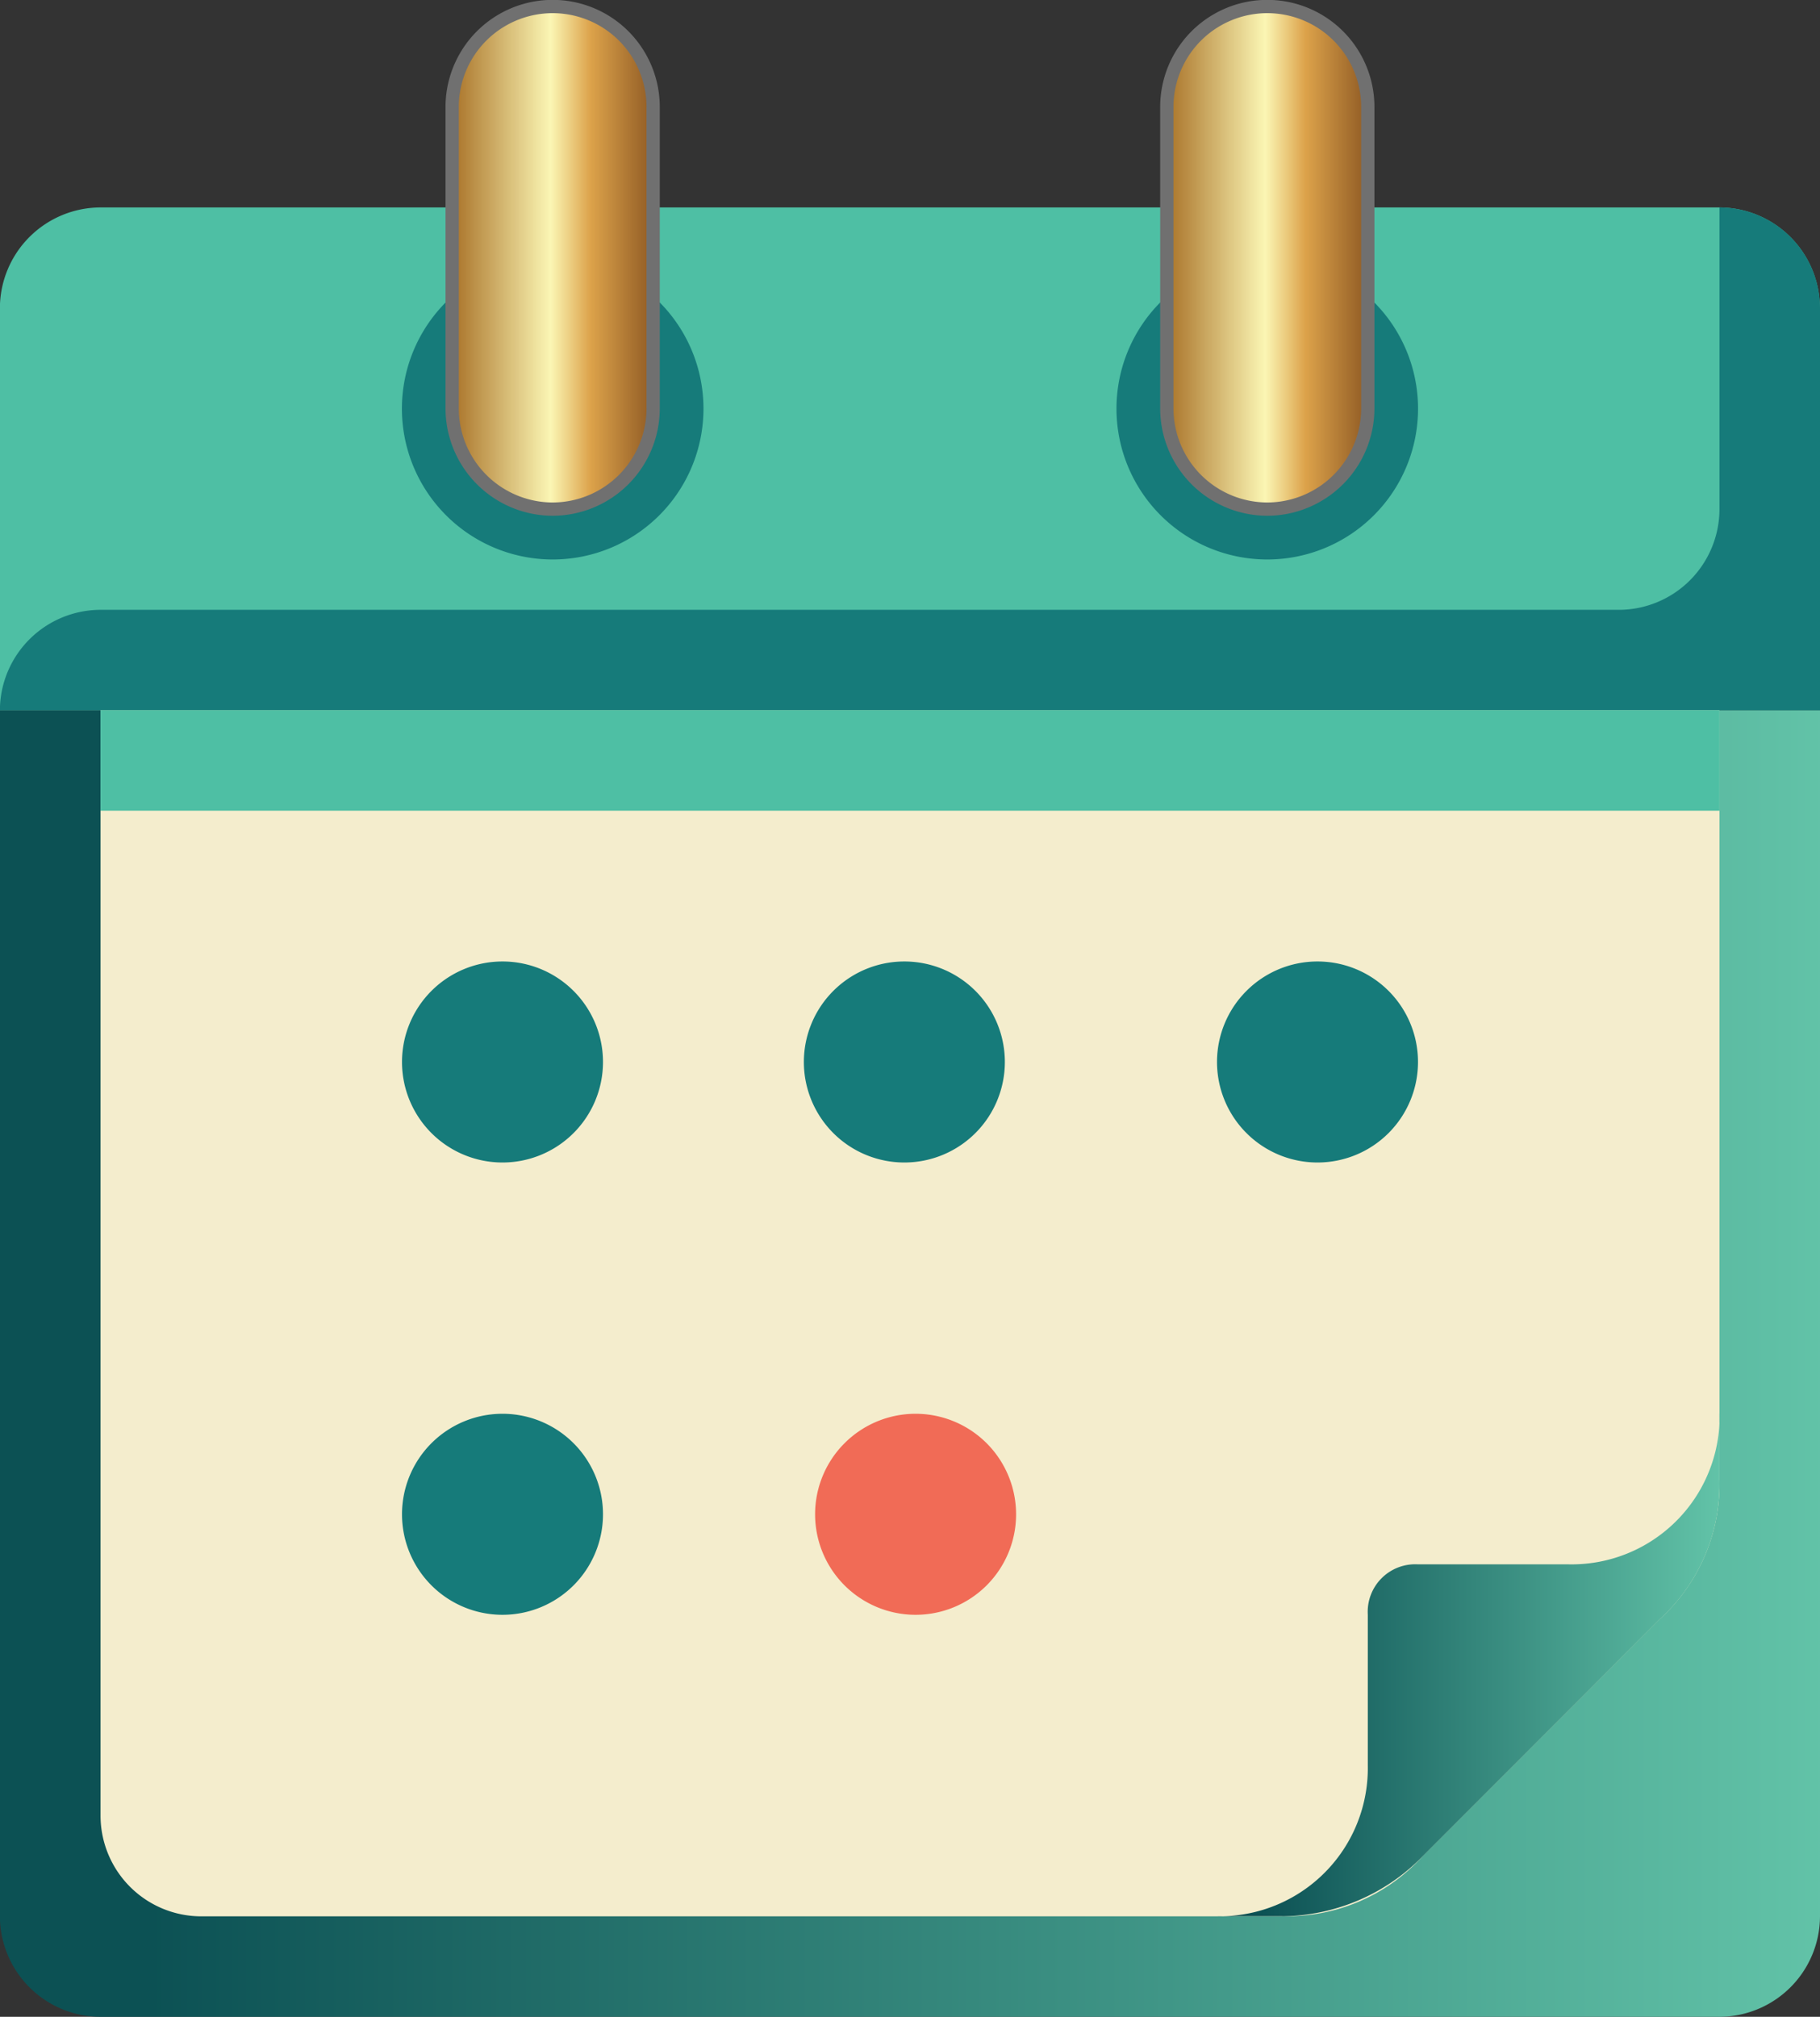
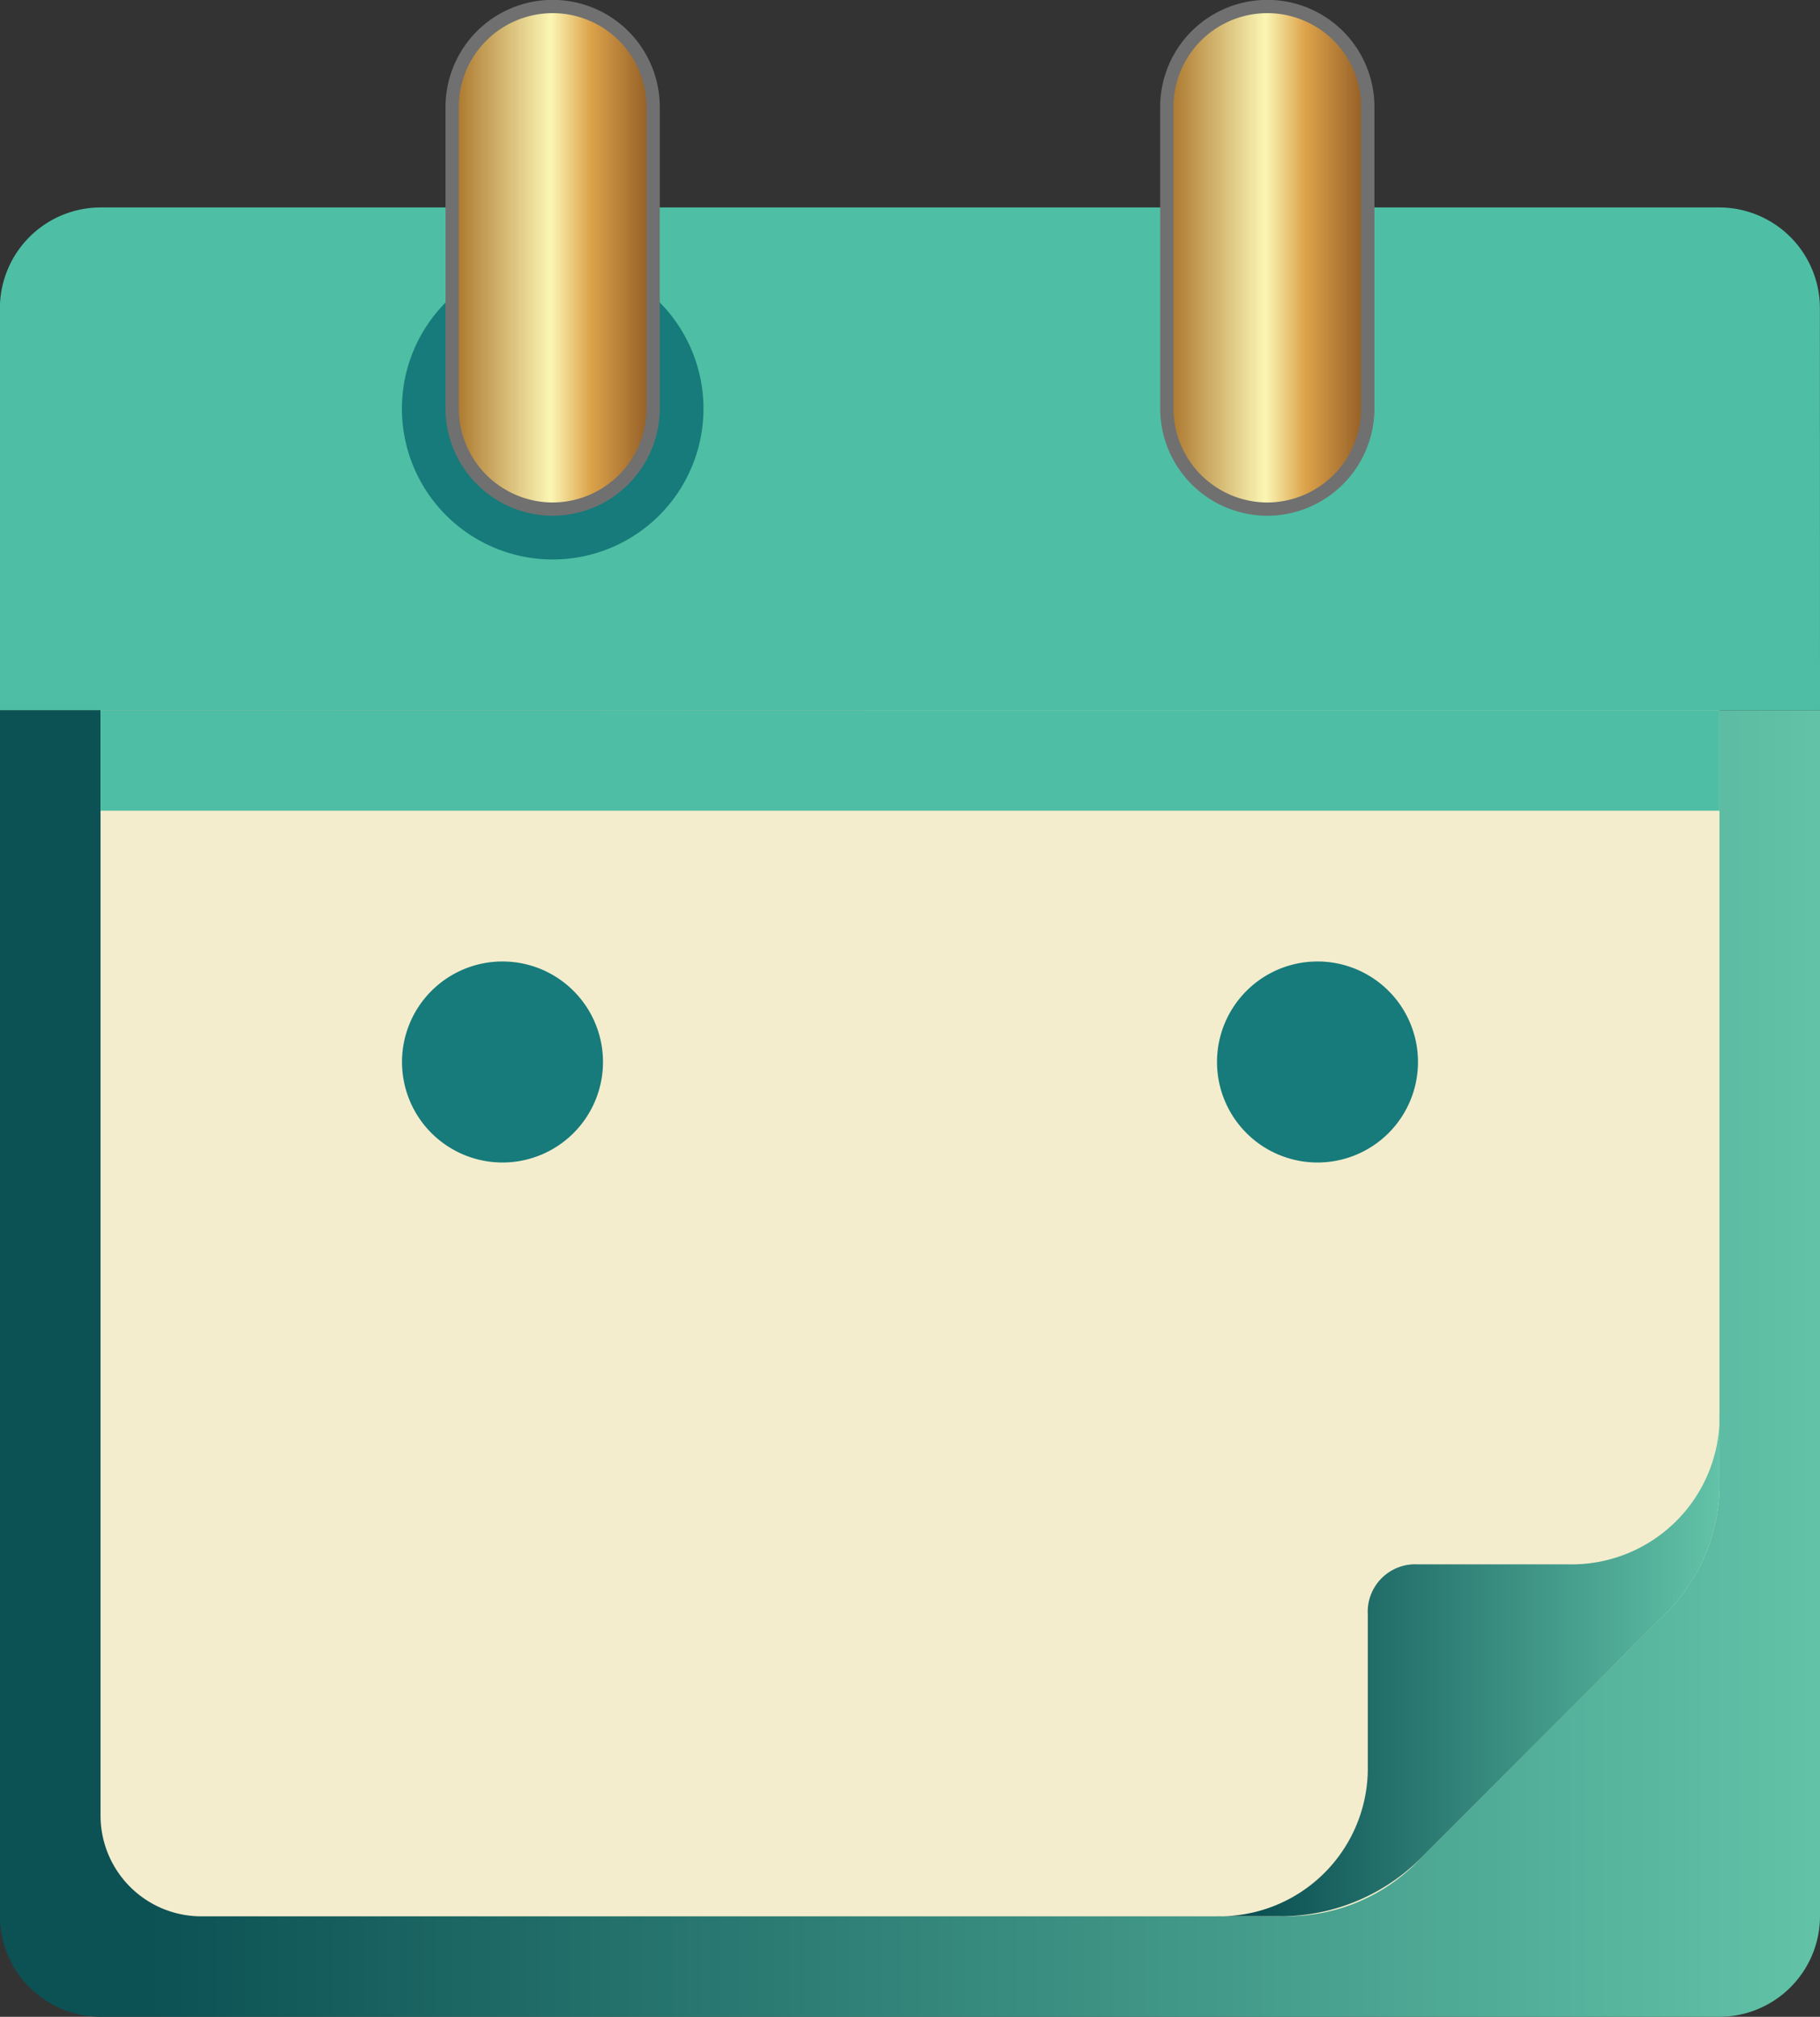
<svg xmlns="http://www.w3.org/2000/svg" xmlns:xlink="http://www.w3.org/1999/xlink" width="37.418" height="41.455" viewBox="0 0 37.418 41.455">
  <rect x="0" y="0" width="37.418" height="41.455" fill="#333333" stroke="none" />
  <defs>
    <linearGradient id="linear-gradient" y1="0.5" x2="1" y2="0.5" gradientUnits="objectBoundingBox">
      <stop offset="0.086" stop-color="#0c5154" />
      <stop offset="1" stop-color="#62c3a8" />
    </linearGradient>
    <linearGradient id="linear-gradient-2" x1="0" y1="0.5" x2="1" y2="0.5" xlink:href="#linear-gradient" />
    <linearGradient id="linear-gradient-3" y1="0.5" x2="1" y2="0.5" gradientUnits="objectBoundingBox">
      <stop offset="0" stop-color="#f4d056" />
      <stop offset="0.007" stop-color="#aa742a" />
      <stop offset="0.49" stop-color="#fbf6b4" />
      <stop offset="0.69" stop-color="#dca24a" />
      <stop offset="1" stop-color="#8f5a24" />
    </linearGradient>
    <linearGradient id="linear-gradient-4" x1="0" y1="0.5" x2="1" y2="0.5" xlink:href="#linear-gradient-3" />
  </defs>
  <g id="calendar_born_icon" data-name="calendar born icon" transform="translate(0 0.137)">
    <path id="Path_11" data-name="Path 11" d="M729.353,156.221H696.069A2.072,2.072,0,0,1,694,154.156V129.364H731.42v24.792a2.072,2.072,0,0,1-2.067,2.065Zm0,0" transform="translate(-694.002 -114.903)" fill="url(#linear-gradient)" />
    <path id="Path_12" data-name="Path 12" d="M719.706,154.156H697.473a2.072,2.072,0,0,1-2.065-2.065V129.364h33.284v15.8a3.753,3.753,0,0,1-1.239,2.893l-4.855,4.854a3.744,3.744,0,0,1-2.892,1.241Zm0,0" transform="translate(-693.341 -114.903)" fill="#f4edcd" />
    <path id="Path_13" data-name="Path 13" d="M731.42,132.667H694V124.4a2.074,2.074,0,0,1,2.067-2.067h33.284a2.073,2.073,0,0,1,2.067,2.067Zm0,0" transform="translate(-694.002 -118.206)" fill="#4ebfa4" />
-     <path id="Path_14" data-name="Path 14" d="M729.353,122.337v6.2a2.072,2.072,0,0,1-2.065,2.067H696.069A2.072,2.072,0,0,0,694,132.667H731.42V124.4a2.073,2.073,0,0,0-2.067-2.067Zm0,0" transform="translate(-694.002 -118.206)" fill="#167b7a" />
-     <path id="Path_15" data-name="Path 15" d="M709.377,134.943a2.066,2.066,0,1,1-2.065-2.065,2.065,2.065,0,0,1,2.065,2.065Zm0,0" transform="translate(-688.718 -113.252)" fill="#167b7a" />
    <path id="Path_16" data-name="Path 16" d="M703.756,134.943a2.066,2.066,0,1,1-2.067-2.065,2.066,2.066,0,0,1,2.067,2.065Zm0,0" transform="translate(-691.359 -113.252)" fill="#167b7a" />
    <path id="Path_17" data-name="Path 17" d="M715.155,134.943a2.066,2.066,0,1,1-2.065-2.065,2.065,2.065,0,0,1,2.065,2.065Zm0,0" transform="translate(-686.002 -113.252)" fill="#167b7a" />
-     <path id="Path_18" data-name="Path 18" d="M703.756,141.267a2.066,2.066,0,1,1-2.067-2.065,2.066,2.066,0,0,1,2.067,2.065Zm0,0" transform="translate(-691.359 -110.279)" fill="#167b7a" />
-     <path id="Path_19" data-name="Path 19" d="M709.534,141.267a2.066,2.066,0,1,1-2.067-2.065,2.067,2.067,0,0,1,2.067,2.065Zm0,0" transform="translate(-688.644 -110.279)" fill="#f16b56" />
    <rect id="Rectangle_9" data-name="Rectangle 9" width="33.285" height="2.066" transform="translate(2.066 14.461)" fill="#4ebfa4" />
    <path id="Path_20" data-name="Path 20" d="M713.834,125.148" transform="translate(-684.68 -116.885)" fill="#167b7a" />
-     <path id="Path_21" data-name="Path 21" d="M715.816,126.139a3.1,3.1,0,1,1-3.1-3.1,3.1,3.1,0,0,1,3.1,3.1Zm0,0" transform="translate(-686.662 -117.876)" fill="#167b7a" />
    <path id="Path_22" data-name="Path 22" d="M721.353,139.2v1.342a3.753,3.753,0,0,1-1.239,2.893l-4.855,4.854a4.075,4.075,0,0,1-2.892,1.241h-1.344a3.044,3.044,0,0,0,3.1-3.1v-3.1a.977.977,0,0,1,1.033-1.033h3.1a3.043,3.043,0,0,0,3.1-3.1Zm0,0" transform="translate(-686.002 -110.279)" fill="url(#linear-gradient-2)" />
    <path id="Path_23" data-name="Path 23" d="M712.386,129.855a2.071,2.071,0,0,1-2.065-2.065v-6.2a2.066,2.066,0,0,1,4.132,0v6.2a2.072,2.072,0,0,1-2.067,2.065Zm0,0" transform="translate(-686.332 -119.527)" stroke="#707070" stroke-width="0.273" fill="url(#linear-gradient-3)" />
    <path id="Path_24" data-name="Path 24" d="M705.822,126.139a3.1,3.1,0,1,1-3.1-3.1,3.1,3.1,0,0,1,3.1,3.1Zm0,0" transform="translate(-691.359 -117.876)" fill="#167b7a" />
    <path id="Path_25" data-name="Path 25" d="M702.393,129.855a2.072,2.072,0,0,1-2.067-2.065v-6.2a2.066,2.066,0,0,1,4.132,0v6.2a2.071,2.071,0,0,1-2.065,2.065Zm0,0" transform="translate(-691.03 -119.527)" stroke="#707070" stroke-width="0.273" fill="url(#linear-gradient-4)" />
  </g>
</svg>